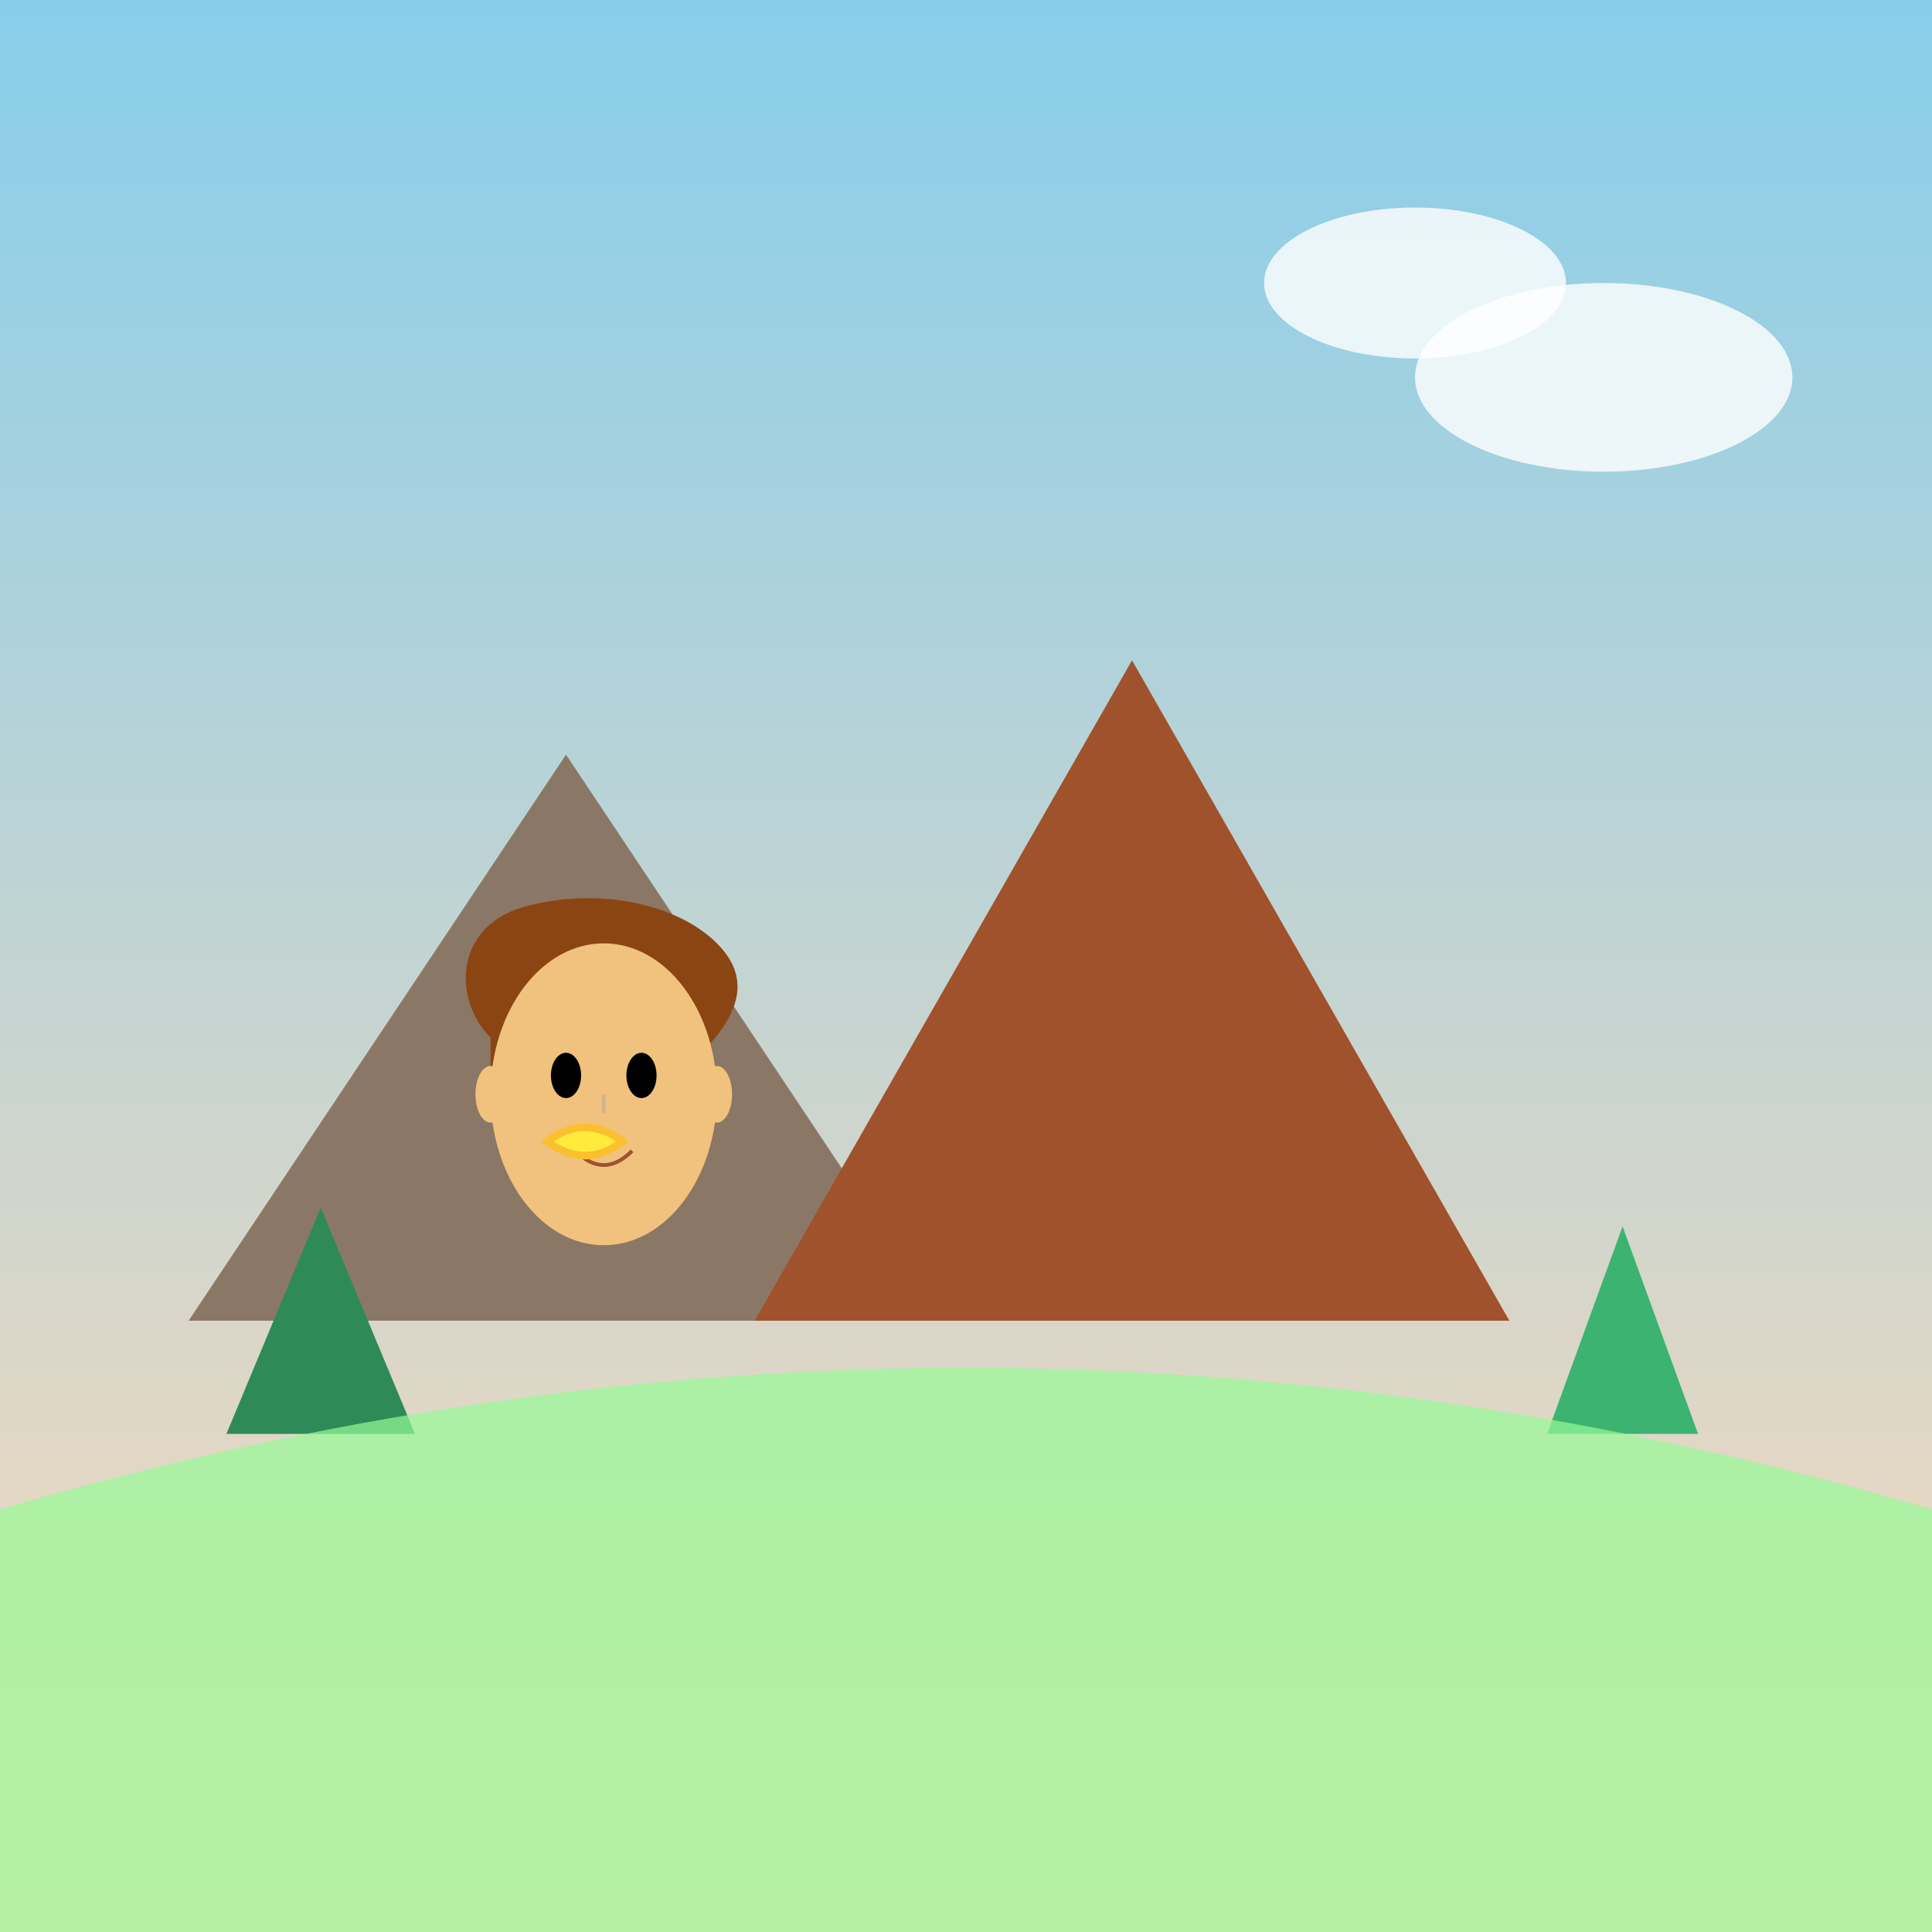
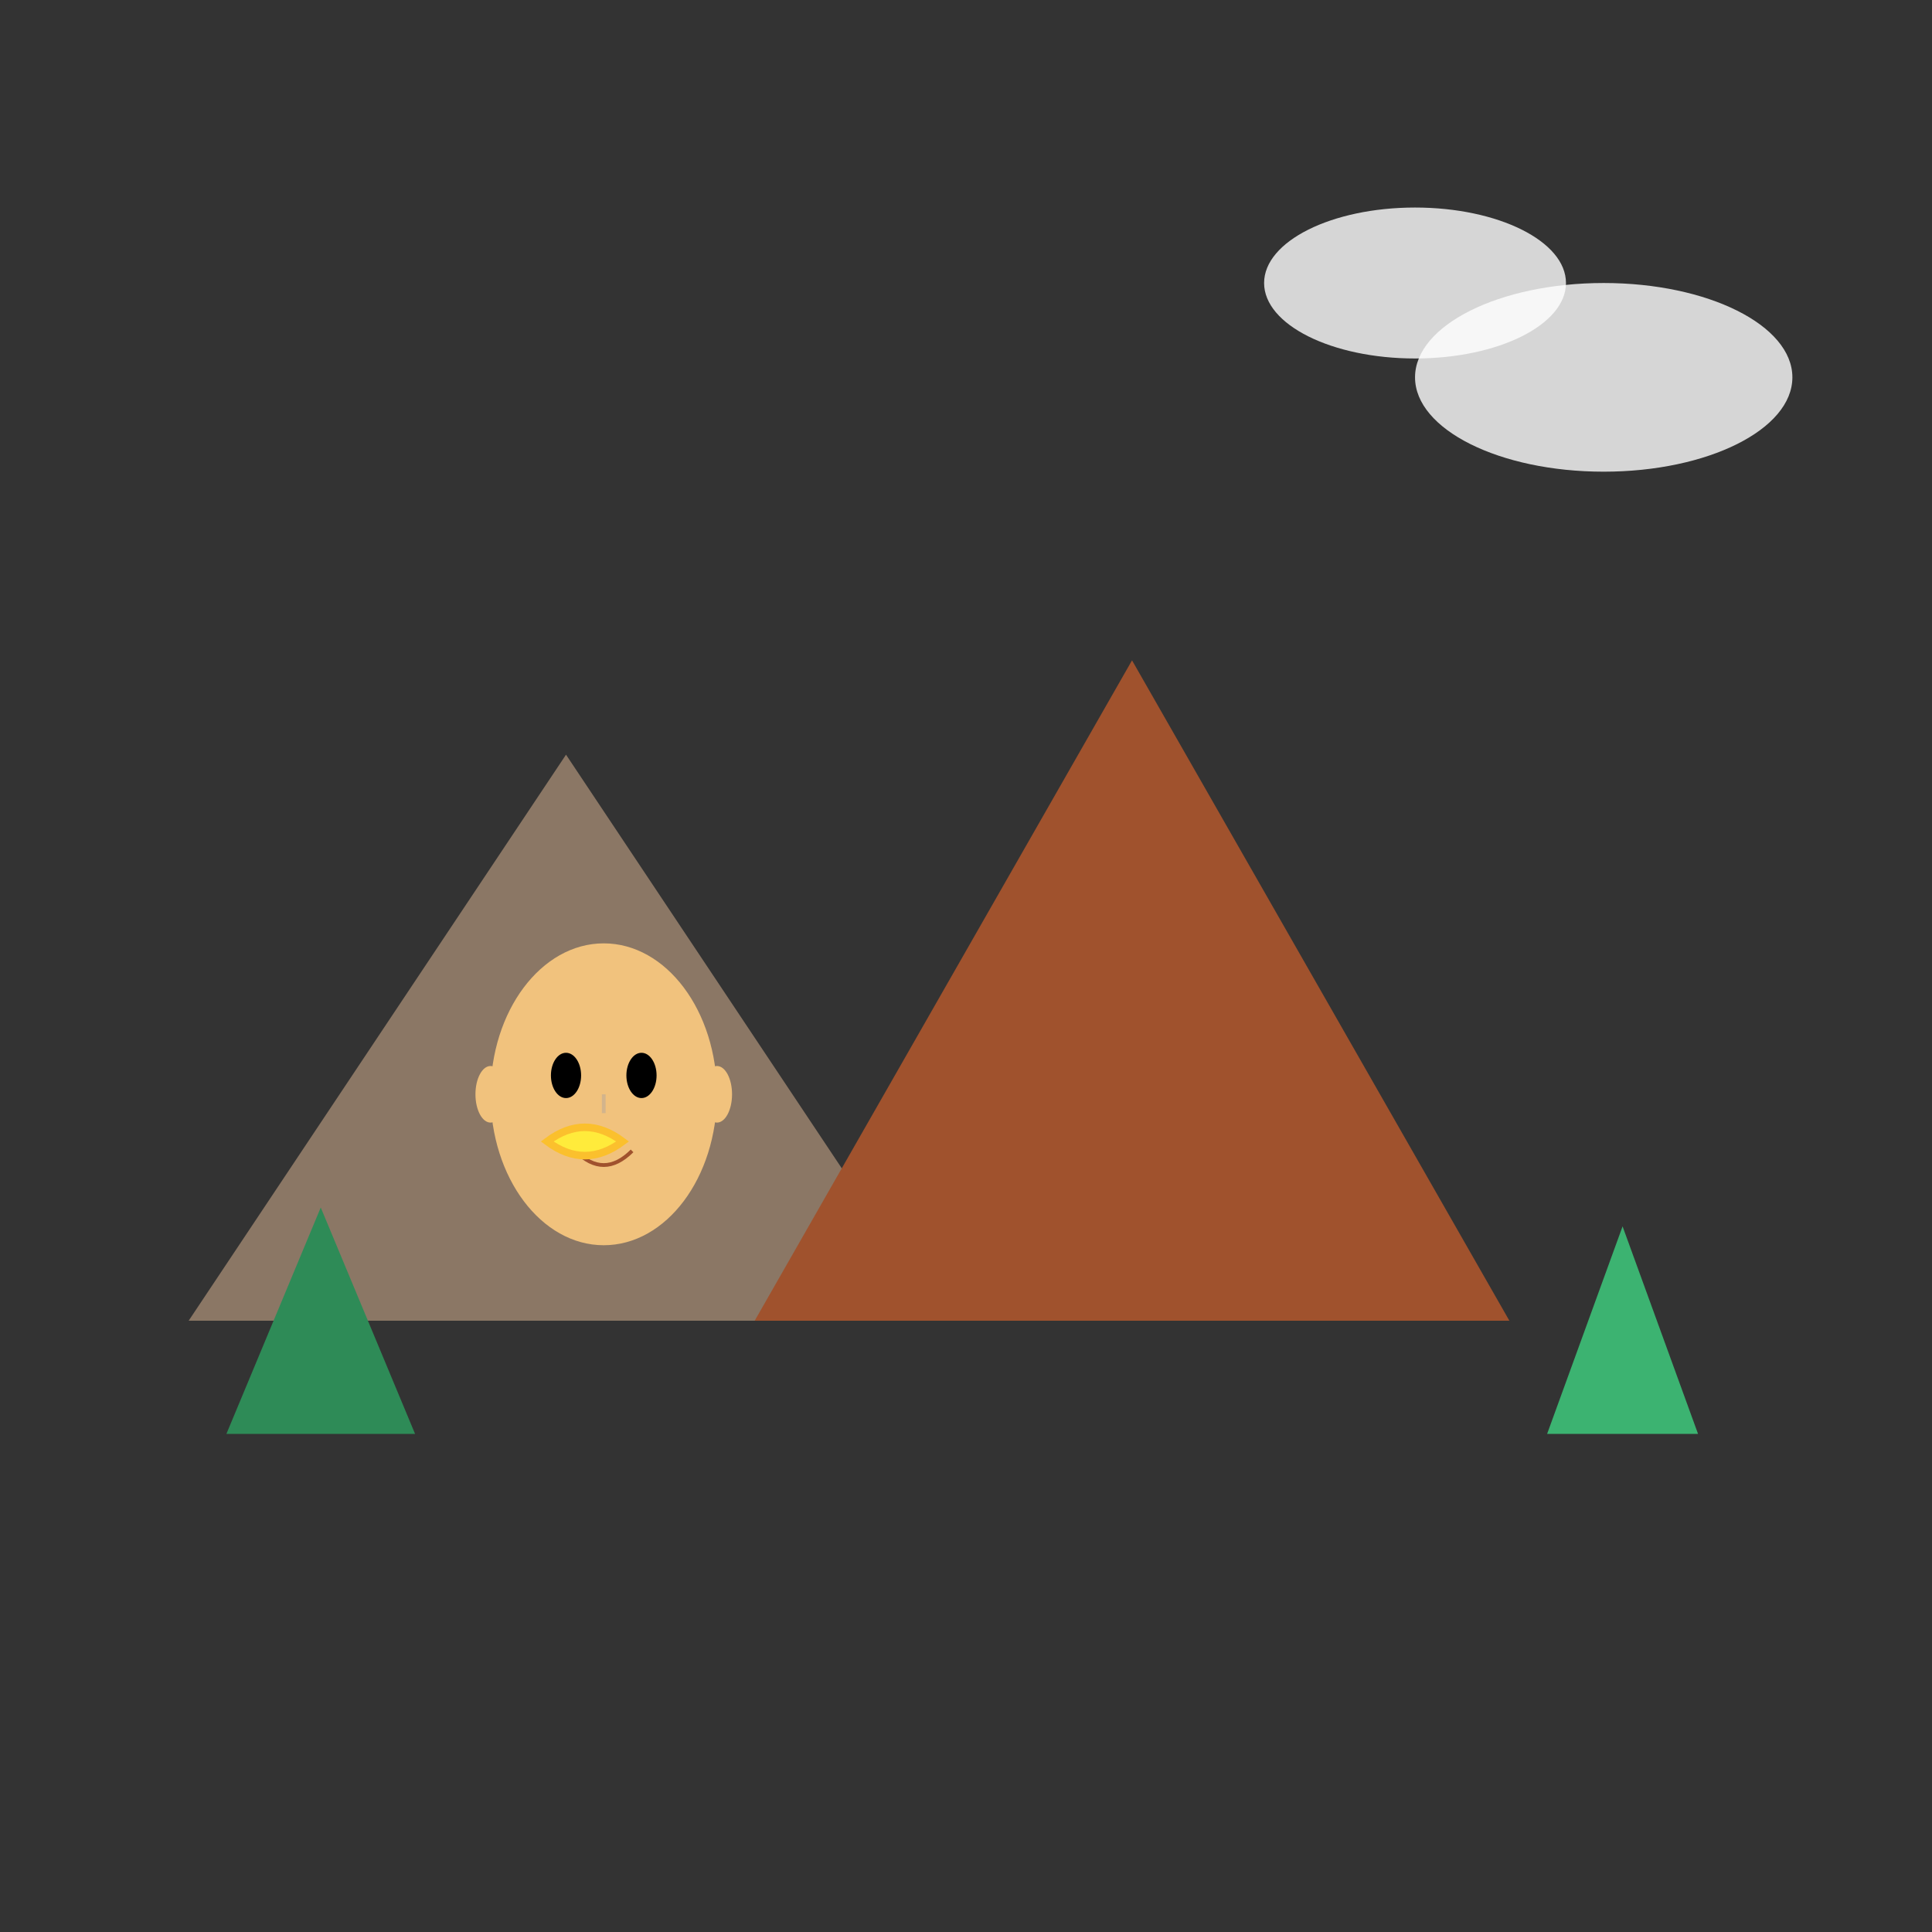
<svg xmlns="http://www.w3.org/2000/svg" viewBox="0 0 1024 1024">
  <rect x="0" y="0" width="1024" height="1024" fill="#333333" stroke="none" />
  <title id="title1" class="title">Realistic Elf Banana Feast</title>
  <desc id="desc1" class="desc">An elf savoring a banana amid a surreal, hyper-real landscape—nature’s snack time never looked so magical!</desc>
  <defs>
    <linearGradient id="grad-bg1" class="gradient" x1="0%" y1="0%" x2="0%" y2="100%">
      <stop id="stop1" class="gradientStop" offset="0%" style="stop-color:#87CEEB;stop-opacity:1" />
      <stop id="stop2" class="gradientStop" offset="100%" style="stop-color:#FFDAB9;stop-opacity:1" />
    </linearGradient>
  </defs>
-   <rect id="bg1" class="background" x="0" y="0" width="1024" height="1024" fill="url(#grad-bg1)" />
  <polygon id="mountain1" class="mountain" points="100,700 300,400 500,700" fill="#8B7765" />
  <polygon id="mountain2" class="mountain" points="400,700 600,350 800,700" fill="#A0522D" />
  <polygon id="tree1" class="tree" points="120,760 170,640 220,760" fill="#2E8B57" />
  <polygon id="tree2" class="tree" points="820,760 860,650 900,760" fill="#3CB371" />
  <ellipse id="cloud1" class="cloud" cx="750" cy="150" rx="80" ry="40" fill="#ffffff" opacity="0.8" />
  <ellipse id="cloud2" class="cloud" cx="850" cy="200" rx="100" ry="50" fill="#ffffff" opacity="0.8" />
  <g id="elf1" class="elf">
-     <path id="elfHair1" class="elfHair" d="M260,550 C240,530 240,490 280,480 C320,470 360,480 380,500 C400,520 390,540 370,560 C350,580 330,590 310,595 C290,600 270,590 260,570 Z" fill="#8B4513" />
    <ellipse id="elfFace1" class="elfFace" cx="320" cy="580" rx="60" ry="80" fill="#f1c27d" />
    <ellipse id="elfEye1" class="elfEye" cx="300" cy="570" rx="8" ry="12" fill="#000000" />
    <ellipse id="elfEye2" class="elfEye" cx="340" cy="570" rx="8" ry="12" fill="#000000" />
    <path id="elfNose1" class="elfNose" d="M320,580 L320,590" stroke="#D2B48C" stroke-width="2" />
    <path id="elfMouth1" class="elfMouth" d="M305,610 Q320,625 335,610" stroke="#A0522D" stroke-width="2" fill="none" />
    <g id="banana1" class="banana">
      <path id="bananaPath1" class="bananaShape" d="M290,605 Q310,590 330,605 Q310,620 290,605 Z" fill="#FFEB3B" stroke="#FBC02D" stroke-width="4" />
    </g>
    <ellipse id="elfEar1" class="elfEar" cx="260" cy="580" rx="8" ry="15" fill="#f1c27d" />
    <ellipse id="elfEar2" class="elfEar" cx="380" cy="580" rx="8" ry="15" fill="#f1c27d" />
  </g>
-   <path id="hill1" class="hill" d="M0,800 Q512,650 1024,800 L1024,1024 L0,1024 Z" fill="#98FB98" opacity="0.7" />
</svg>